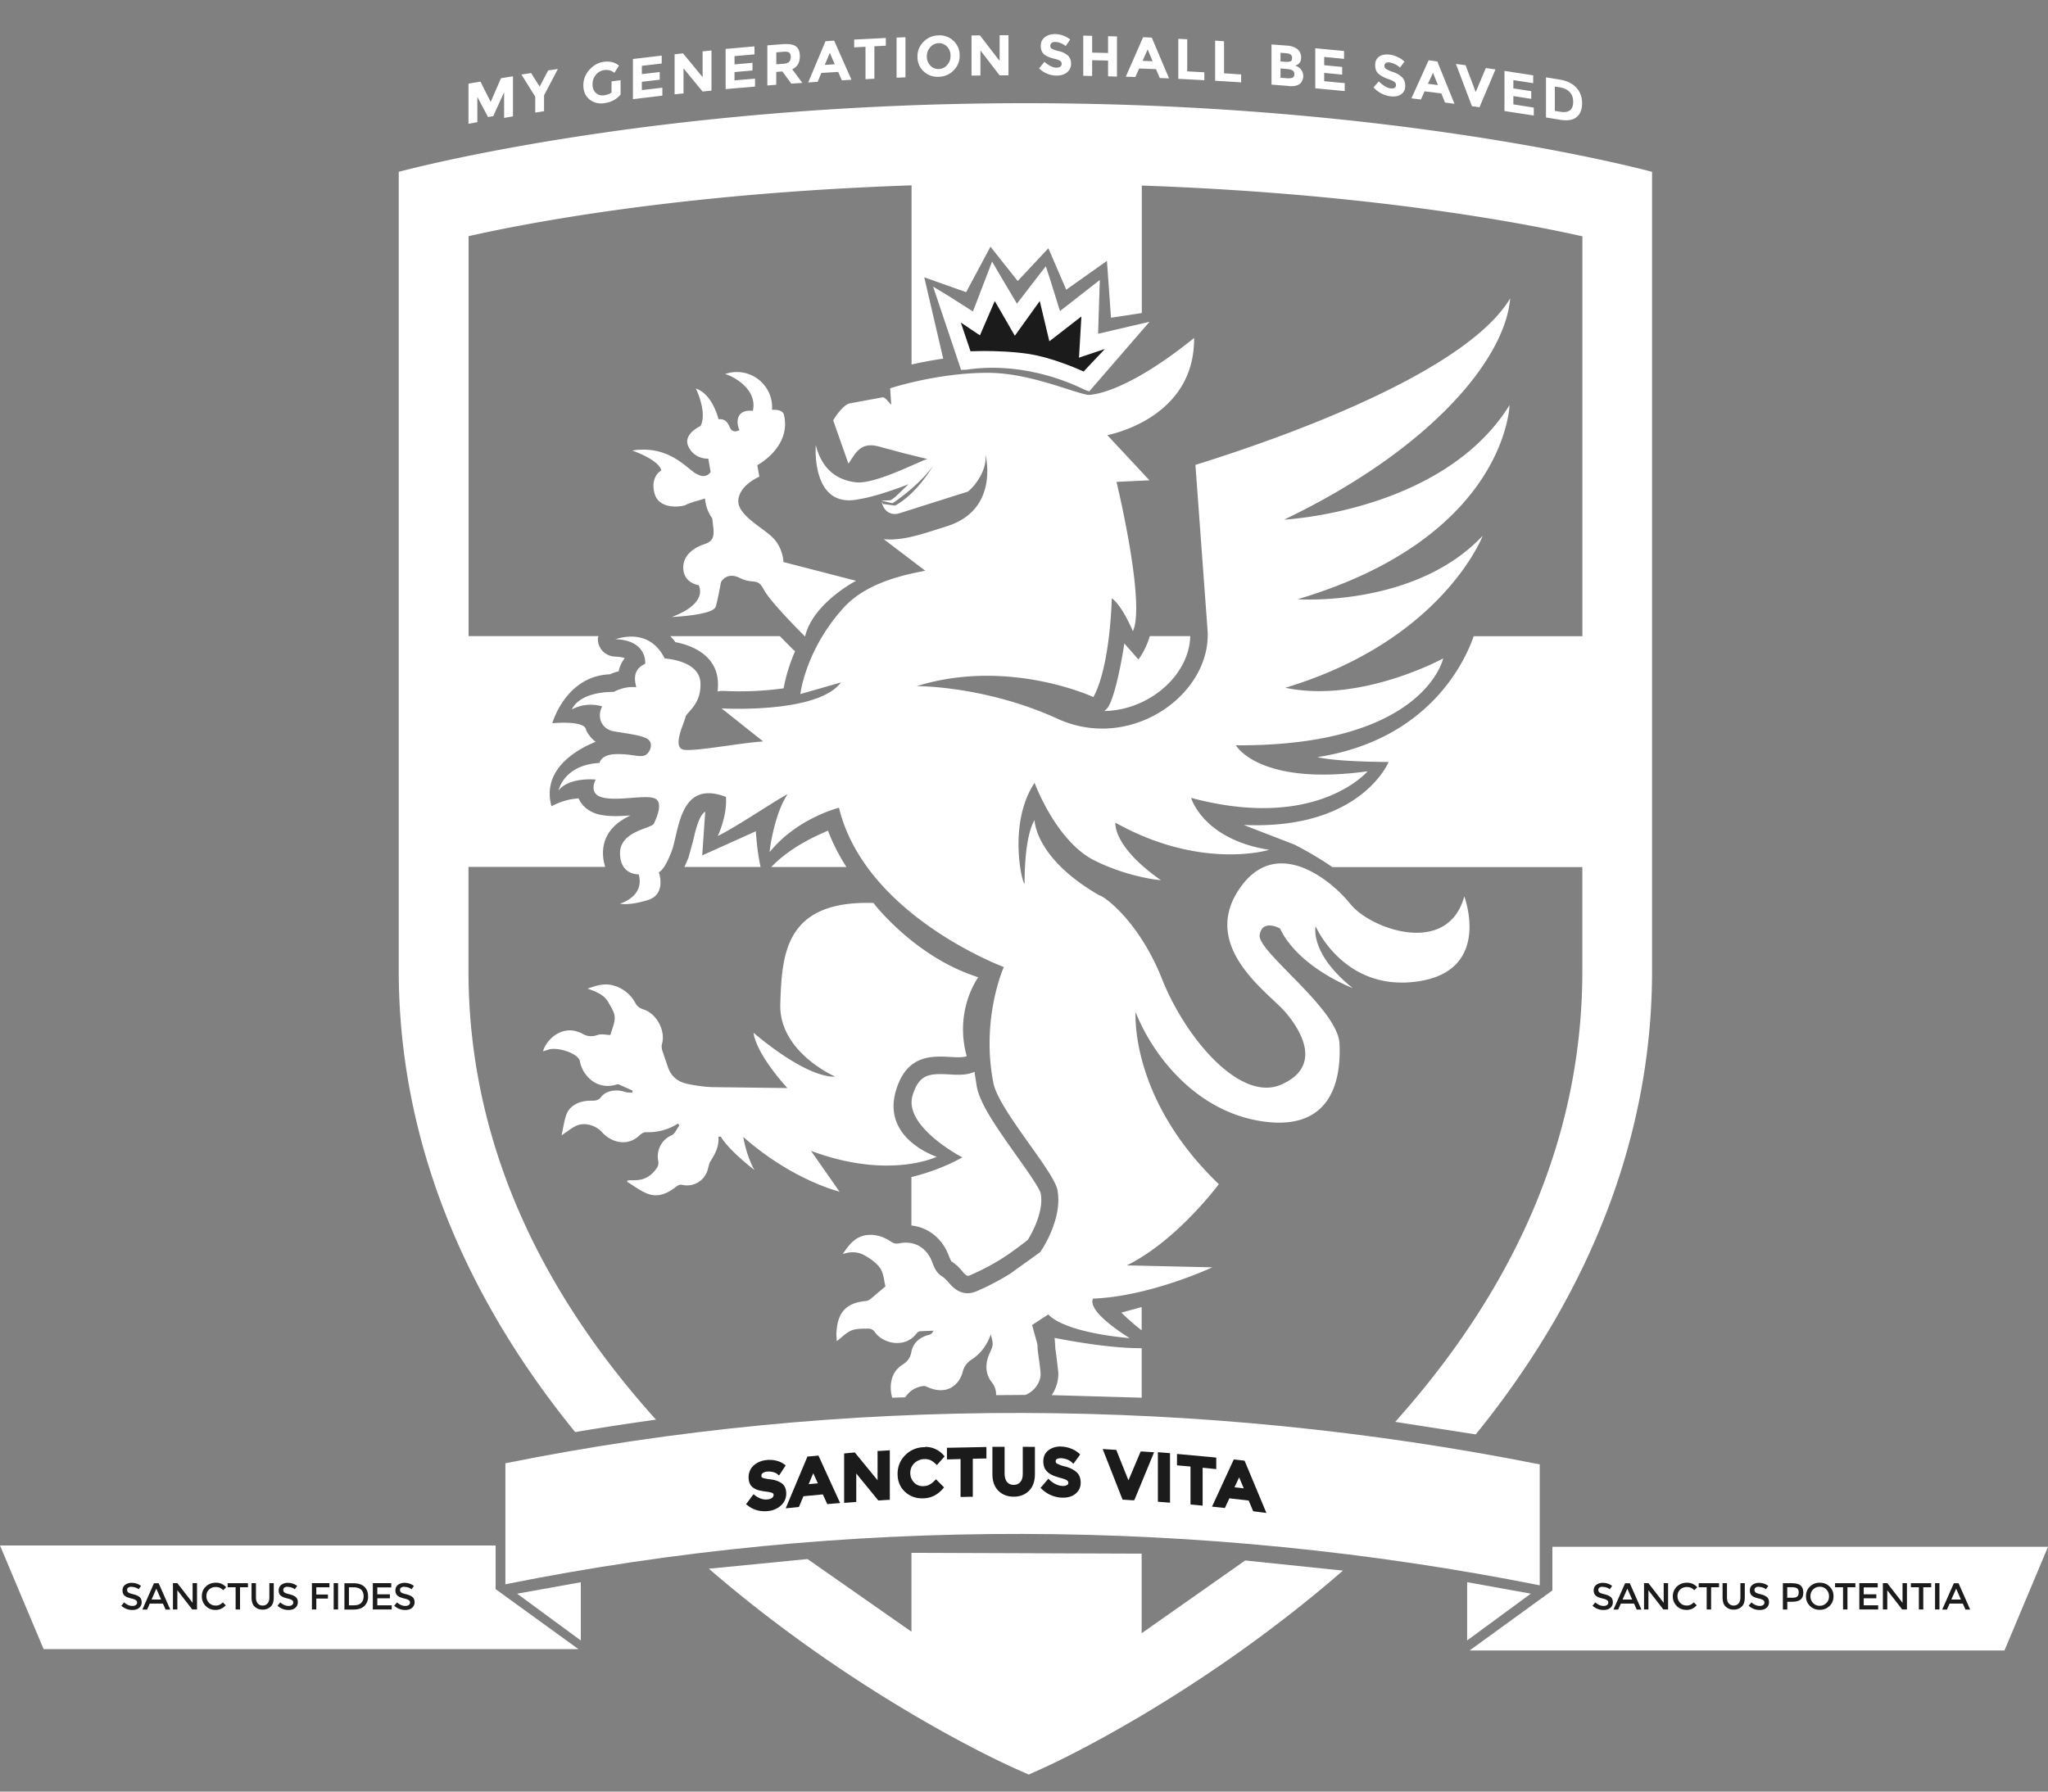
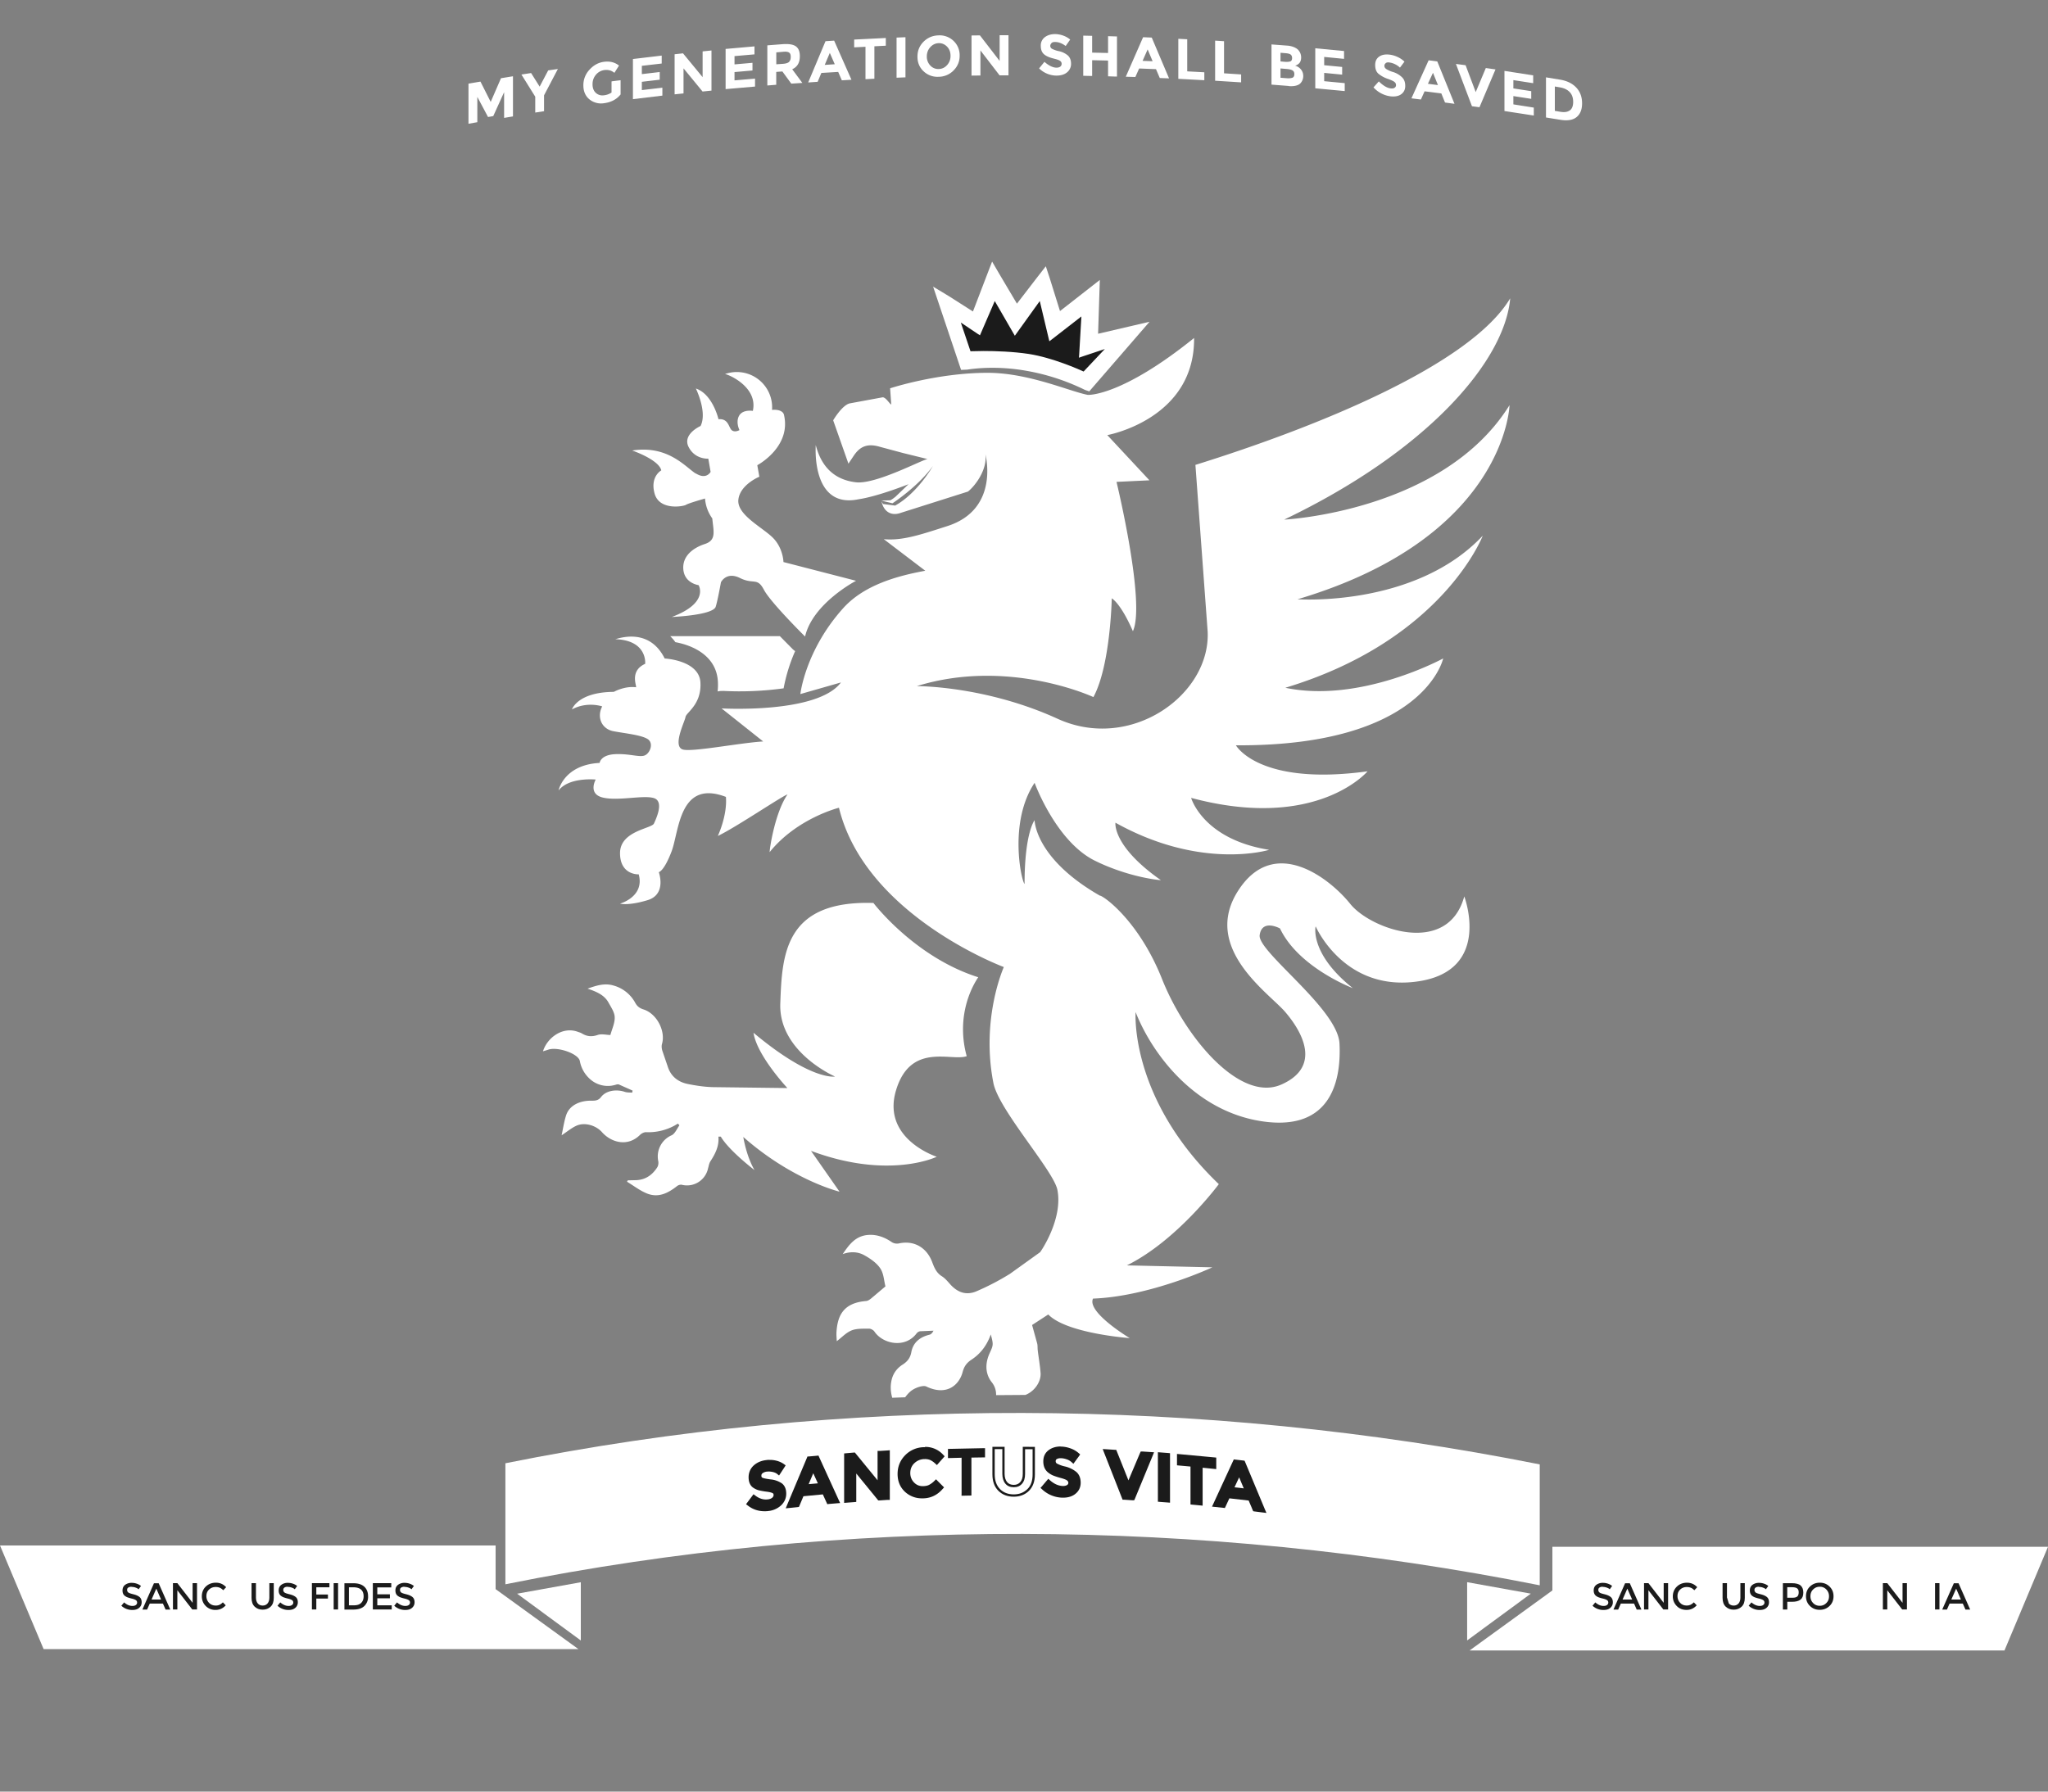
<svg xmlns="http://www.w3.org/2000/svg" xmlns:xlink="http://www.w3.org/1999/xlink" width="40" height="35" fill="black" style="background-color: #1C2228;">
  <rect width="100%" height="100%" fill="#808080" stroke="none" />
  <path d="M30.32 31.071v-.853H40l-.85 2.025H28.703l1.616-1.172zm-.421.062l-1.244-.224v1.138l1.244-.914z" fill="#fff" />
  <g fill="#1b1b1b">
    <path d="M31.301 30.998c-.025 0-.045.005-.061.016s-.023.025-.023.047.009.036.023.049.05.023.102.036.092.031.119.054.04.058.04.101-.016.081-.05.11-.077.041-.133.041a.31.31 0 0 1-.214-.083l.054-.065c.052.045.106.069.162.069.027 0 .05-.005.067-.018s.025-.027.025-.047-.007-.036-.023-.047-.041-.022-.079-.031-.067-.018-.086-.025-.038-.018-.052-.029c-.03-.024-.045-.058-.045-.106s.018-.085.052-.11a.21.21 0 0 1 .128-.038c.032 0 .065.005.097.016s.059.025.083.045l-.047.065c-.014-.015-.036-.025-.061-.034s-.052-.013-.077-.013l.002-.004z" />
    <path d="M31.657 31.327l-.052.117h-.092l.227-.514h.092l.227.514h-.092l-.052-.117h-.257zm.221-.079l-.094-.213-.093.213h.187z" />
    <use xlink:href="#B" />
    <path d="M32.938 31.366c.03 0 .056-.005.077-.014s.043-.025.068-.049l.056.058c-.054.059-.12.09-.198.09s-.142-.025-.192-.076-.077-.114-.077-.189.027-.141.079-.191.119-.076.198-.076.146.029.2.088l-.056.059c-.025-.023-.047-.04-.07-.049s-.047-.014-.077-.014c-.052 0-.095.016-.131.05s-.052.076-.052.128.018.096.052.132.077.052.124.052z" />
    <use xlink:href="#C" />
-     <path d="M33.766 31.325c.023.027.056.041.095.041s.072-.014.095-.041.036-.065.036-.112v-.285h.086v.288c0 .074-.02.132-.061.171s-.094.059-.156.059-.115-.02-.156-.059-.061-.097-.061-.171v-.288h.086v.285c0 .047.011.085.034.112h.002z" />
+     <path d="M33.766 31.325c.023.027.056.041.095.041s.072-.014.095-.041.036-.065.036-.112v-.285h.086v.288c0 .074-.02.132-.061.171s-.094.059-.156.059-.115-.02-.156-.059-.061-.097-.061-.171v-.288h.086v.285h.002z" />
    <path d="M34.351 30.998c-.025 0-.045.005-.061.016s-.023.025-.023.047.009.036.023.049.05.023.102.036.092.031.119.054.04.058.04.101-.016.081-.05.11-.077.041-.133.041a.31.31 0 0 1-.214-.083l.054-.065c.052.045.106.069.162.069.029 0 .05-.005.067-.018s.025-.027.025-.047-.007-.036-.023-.047-.041-.022-.079-.031-.067-.018-.086-.025-.038-.018-.052-.029c-.03-.024-.045-.058-.045-.106s.018-.085.052-.11a.21.21 0 0 1 .128-.038c.032 0 .065.005.097.016s.059.025.083.045l-.047.065c-.014-.015-.036-.025-.061-.034s-.052-.013-.077-.013l.002-.004z" />
    <path d="M35.167 30.973c.036.031.054.076.054.139s-.018.108-.054.137-.092.043-.167.043h-.092v.151h-.086v-.514h.176c.077 0 .135.014.171.045l-.002-.002zm-.061.213c.018-.018.025-.045.025-.081s-.011-.061-.032-.076-.056-.022-.104-.022h-.088v.206h.101c.049 0 .081-.009.097-.027h.002z" />
    <path d="M35.734 31.373c-.052.05-.115.076-.192.076s-.14-.025-.192-.076-.077-.114-.077-.189.025-.139.077-.189.115-.076.192-.076.14.025.192.076.077.114.077.189-.025.139-.077.189zm-.063-.321a.17.17 0 0 0-.129-.054c-.052 0-.094.018-.13.054s-.052.079-.052.132.018.096.052.132a.17.17 0 0 0 .13.054c.052 0 .093-.018.129-.054s.052-.079.052-.132-.018-.096-.052-.132z" />
    <use xlink:href="#C" x="2.663" />
-     <path d="M36.674 30.93v.081h-.273v.135h.246v.078h-.246v.137h.282v.081h-.368v-.514h.359v.002z" />
    <use xlink:href="#B" x="4.665" />
    <use xlink:href="#C" x="4.144" />
    <path d="M37.794 30.928h.086v.514h-.086v-.514zm.284.399l-.052.117h-.092l.227-.514h.092l.227.514h-.092l-.052-.117h-.257zm.221-.079l-.093-.213-.094.213h.187z" />
  </g>
  <g fill="#fff">
    <path d="M9.68 31.045v-.853H0l.852 2.025h10.446L9.68 31.045zm1.664 1.002V30.91l-1.244.224 1.244.914zm-1.5-30.242l-.21.463-.102.018-.209-.393v.494l-.173.031v-.784l.234-.04.2.397.201-.463.234-.038v.784l-.173.029v-.494l-.002-.004zm.784.367l-.174.027v-.31l-.27-.433.189-.029.167.265.167-.317.189-.027-.27.514v.31h.002zm1.319-.583l.174-.022v.278c-.077.096-.185.153-.322.171a.36.36 0 0 1-.288-.076c-.078-.065-.117-.157-.117-.272a.44.44 0 0 1 .119-.306c.08-.088.174-.141.286-.155s.209.009.291.074l-.09.142c-.034-.027-.066-.043-.097-.05s-.061-.009-.095-.005a.26.26 0 0 0-.167.09c-.045.052-.068.114-.068.188s.022.13.065.169a.19.19 0 0 0 .155.047.33.33 0 0 0 .151-.054v-.215l.004-.004z" />
    <path d="M12.924 1.086v.155l-.388.045v.162l.349-.041v.15l-.349.041v.162l.401-.047v.155l-.575.069v-.784l.563-.067zm.798-.082l.174-.018v.784l-.174.018-.372-.453v.49l-.174.018V1.06l.164-.018.383.465v-.505.002zm1.014-.097v.155l-.39.034v.162l.351-.031v.15l-.351.031v.162l.401-.034v.155l-.575.05V.956l.565-.05v.002zm.886.192c0 .126-.05.209-.149.254l.198.267-.216.014-.174-.238-.12.009v.251l-.174.014V.886l.297-.023c.122-.009.209.005.261.043s.077.101.077.193h.002zm-.21.108c.022-.022.032-.052.032-.096s-.011-.07-.034-.085-.061-.02-.117-.014l-.131.011v.233l.128-.009c.059-.004.101-.018.122-.038v-.002zm1.031.364l-.072-.166-.329.02-.072.173-.185.013.338-.806.169-.011.338.764-.185.011-.002.002zm-.236-.537l-.099.234.196-.013-.097-.222zm.871-.129v.633l-.174.009V.914l-.221.011V.773l.618-.031v.151l-.221.011h-.002zm.433-.171l.174-.007v.784l-.174.007V.734zm1.113.643a.41.41 0 0 1-.293.123.39.39 0 0 1-.293-.108c-.079-.074-.119-.169-.119-.285s.04-.213.119-.292.176-.121.293-.124a.39.39 0 0 1 .293.108.38.38 0 0 1 .119.287.39.39 0 0 1-.119.29v.002zm-.059-.287c0-.07-.021-.13-.066-.177s-.101-.072-.165-.07-.12.029-.165.079-.067.112-.067.18a.25.25 0 0 0 .067.177.21.21 0 0 0 .165.069c.064-.001.12-.027.165-.078a.26.26 0 0 0 .066-.18zm.958-.402h.174v.784h-.174l-.374-.487v.49l-.174.002V.693l.164-.002.385.499V.686.688zm1.015.155c-.016.014-.025.032-.025.054s.011.041.03.054a.5.5 0 0 0 .142.049.4.4 0 0 1 .173.085c.04.038.061.09.061.16a.21.21 0 0 1-.079.169c-.052.043-.122.063-.209.063a.49.49 0 0 1-.336-.141l.104-.128c.085.074.162.112.234.114.032 0 .057-.007.075-.02s.027-.032.027-.056-.009-.041-.029-.056-.058-.029-.115-.043c-.092-.022-.158-.05-.2-.087s-.063-.09-.063-.164a.2.2 0 0 1 .081-.171c.054-.04.12-.059.2-.059a.48.48 0 0 1 .156.029.44.44 0 0 1 .137.078l-.088.126c-.068-.052-.138-.079-.21-.079-.029 0-.052.007-.068.02l.002.004z" />
    <path d="M21.642.707l.174.005v.784c-.057 0-.117-.004-.174-.005v-.308l-.311-.007v.308a5.63 5.63 0 0 1-.174-.004V.696l.174.004v.328l.311.007V.707zm1.01.817l-.074-.173-.329-.013-.074.166-.187-.005.338-.772.169.007.338.797-.187-.007h.005zm-.237-.559l-.099.224.196.007-.097-.231zm.599.576V.758l.174.009v.627l.334.018v.155l-.509-.027zm.719.037V.794l.174.011v.627l.334.022v.155l-.509-.032v.002zm1.443.102l-.342-.027V.868l.304.023a.42.42 0 0 1 .137.031c.038.017.067.036.086.059.036.043.052.09.052.141 0 .061-.02.105-.059.132-.012.009-.023.014-.029.018l-.029.011a.22.22 0 0 1 .115.076c.029.036.043.078.043.128s-.018.101-.056.141-.119.063-.227.054l.004-.002zm-.167-.48l.083.007c.049.004.085 0 .108-.007s.036-.031.036-.065-.011-.058-.032-.072-.057-.022-.11-.025l-.084-.007V1.2zm0 .319l.12.009a.29.29 0 0 0 .113-.009c.025-.011.038-.034.038-.07s-.012-.061-.04-.076-.068-.023-.128-.027l-.102-.009v.18l-.002.002z" />
    <path d="M26.251.995v.155l-.388-.038v.162l.351.034v.15l-.351-.034v.162l.401.038v.155l-.575-.054V.943l.563.054V.995zm.813.24c-.016.013-.025.029-.025.052s.011.041.031.058a.52.52 0 0 0 .142.063.44.44 0 0 1 .173.103c.042.042.061.097.061.168s-.027.124-.079.162-.122.05-.207.041a.54.54 0 0 1-.334-.175l.104-.117c.085.083.162.13.234.137.032.004.057 0 .075-.013s.027-.029.027-.052-.009-.043-.029-.06-.058-.034-.115-.056a.59.59 0 0 1-.2-.106c-.044-.039-.063-.096-.063-.171s.027-.128.079-.164.12-.047.2-.038a.51.51 0 0 1 .156.045.48.48 0 0 1 .137.092l-.088.117a.38.38 0 0 0-.21-.101c-.029-.004-.052 0-.068.013v.002z" />
    <path d="M28.223 2.003l-.072-.178-.327-.041-.072.16-.185-.023.336-.743.169.022.336.828-.185-.025v.002zm-.235-.581l-.099.215.196.025-.097-.24zm.834.378l.198-.471.189.027-.313.739-.147-.02-.313-.826.189.025.198.526h0zm1.123-.33v.155l-.387-.06v.162l.349.054v.15l-.349-.054v.162l.399.063v.155l-.573-.088v-.784l.561.087V1.47zm.844.243c.074.081.111.182.111.305s-.036.211-.108.27-.181.076-.331.05l-.266-.043v-.784l.275.045c.138.023.244.076.318.157zm-.128.444c.043-.032.065-.088.065-.166s-.021-.141-.065-.189-.108-.081-.196-.096l-.097-.016v.476l.11.018c.079.013.14.004.183-.029v.002zm-16.546 11.34a6.29 6.29 0 0 0 1.19-.05 3.33 3.33 0 0 1 .225-.727.39.39 0 0 1-.05-.041l-.248-.251h-2.141c.034.036.07.072.099.117.356.065.802.274.831.766a1.17 1.17 0 0 1-.005.197c.032-.007.065-.011.097-.009l.004-.002zm-.525-4.245c-.205-.13-.543-.559-1.242-.451 0 0 .518.177.568.388 0 0-.223.119-.131.453s.559.254.613.22.372-.123.372-.123a.76.76 0 0 0 .142.389c.022.247.086.424-.144.499s-.448.236-.421.503.297.301.297.301.216.346-.523.622c0 0 .773-.031.854-.191.034-.088.106-.487.106-.487s.104-.216.372-.083.336-.02.467.229.804.914.804.914c.151-.651.996-1.089.996-1.089l-1.418-.366s-.005-.269-.203-.471-.708-.449-.678-.745.41-.451.41-.451l-.04-.225s.671-.355.52-.988c-.018-.069-.113-.105-.232-.092a.69.69 0 0 0-.92-.7c.04-.005.651.24.545.719 0 0-.196-.034-.268.094s.007.281.007.281-.086.052-.149.004-.061-.234-.261-.216c0 0-.112-.49-.442-.6 0 0 .228.46.092.732 0 0-.36.159-.234.409s.385.229.385.229l.045.258s-.081.16-.286.032h-.002zm.432 12.953h.056c.165.278.658.653.658.653-.128-.222-.191-.49-.219-.647.963.849 1.88 1.069 1.88 1.069l-.557-.797c1.526.57 2.456.115 2.456.115s-1.08-.346-.796-1.296 1.084-.561 1.381-.669c-.176-.64-.002-1.199.225-1.542-1.244-.393-2.047-1.451-2.047-1.451-1.74-.054-1.785 1.015-1.819 1.965s1.07 1.426 1.07 1.426-.464.09-1.593-.855c.066.445.662 1.08.662 1.08l-1.454-.018c-.164-.004-.329-.029-.489-.061-.198-.04-.336-.153-.396-.346l-.104-.305c-.013-.042-.018-.09-.007-.13.075-.251-.099-.593-.36-.676-.081-.025-.128-.065-.164-.133a.69.69 0 0 0-.415-.332c-.173-.054-.331-.007-.514.059.183.061.331.128.41.274.05.09.117.188.12.283.004.117-.054.234-.084.348-.077 0-.173-.027-.25 0-.117.04-.21.029-.309-.031-.025-.016-.058-.023-.086-.034-.298-.103-.593.126-.672.384l.101-.031c.158-.058.509.047.6.178.013.018.02.041.023.063a.62.62 0 0 0 .182.321.52.52 0 0 0 .512.123c.022-.007.049-.013.067-.005l.266.119c-.004.013-.005.027-.009.04-.049-.005-.099 0-.144-.016-.169-.056-.365-.025-.462.099-.054.072-.113.074-.192.074-.203-.004-.424.077-.492.285-.041.126-.059.258-.088.391.104-.069.187-.139.282-.184.165-.079.388-.011.507.123.174.197.496.296.741.054.029-.029.081-.056.12-.054a1.07 1.07 0 0 0 .554-.128l.068-.04.029.034c-.049.067-.083.157-.149.193a.45.45 0 0 0-.264.508c.007.038 0 .088-.021.121-.092.142-.221.24-.406.249l-.169.004c-.005.009-.011.018-.014.027.129.078.25.173.388.229.226.092.417-.009.591-.146a.13.13 0 0 1 .085-.025.42.42 0 0 0 .518-.319c.014-.047.02-.099.047-.139.095-.148.173-.297.155-.487l-.002.006z" />
    <path d="M25.699 18.102s.557 1.285 2.003 1.069.897-1.659.897-1.659c-.322 1.181-1.83.642-2.227.146s-1.49-1.361-2.195-.249.602 1.987.92 2.355.737 1.066-.07 1.423-1.875-.914-2.33-2.059-1.149-1.632-1.217-1.632c-1.273-.73-1.273-1.473-1.273-1.473s-.196.242-.196 1.246c-.063-.056-.316-1.21.196-1.976 0 0 .417 1.147 1.179 1.522l.094.045.081.036c.62.265 1.113.299 1.113.299-.955-.669-.888-1.123-.888-1.123 1.683.939 3.002.53 3.002.53-1.296-.206-1.524-1.015-1.524-1.015 2.457.658 3.446-.519 3.446-.519-2.127.292-2.571-.508-2.571-.508 3.685.022 4.048-1.697 4.048-1.697s-1.614.882-3.083.573c3.076-.927 3.856-2.971 3.856-2.971-1.32 1.405-3.617 1.242-3.617 1.242 4.072-1.21 4.14-3.792 4.14-3.792-1.296 2.084-4.402 2.236-4.402 2.236 2.797-1.338 4.309-3.096 4.415-4.323-.778 1.302-3.773 2.513-6.148 3.254l.239 3.256c.057 1.242-1.508 2.353-2.93 1.704s-2.752-.638-2.752-.638c1.798-.557 3.451.214 3.451.214.334-.62.358-1.929.358-1.929s.171.087.413.642c.253-.552-.32-2.917-.32-2.917l.643-.031-.823-.883s1.71-.308 1.695-1.897c-1.404 1.132-2.055 1.114-2.078 1.111-.356-.069-1.151-.429-1.95-.431-.994 0-1.909.303-1.909.303l.022.316c-.011.002-.059-.061-.084-.088s-.061-.056-.086-.052l-.644.119c-.151.04-.32.33-.32.33l.298.847.099-.148c.131-.2.282-.251.52-.18l.451.121.475.117c-.102.011-1.01.498-1.397.454s-.669-.267-.786-.727c0 0-.099 1.255.838 1.058.385-.058.974-.294.974-.294l-.255.245c-.031.025-.063.049-.099.069l-.178.007.218.052s.502-.326.791-.73c0 0-.3.532-.739.775l-.236-.031-.029-.049c.041.197.187.288.369.224l1.319-.418c.162-.132.379-.445.34-.728 0 0 .289 1.075-.748 1.404-.503.161-.87.289-1.237.254l.811.617c-.552.101-1.197.279-1.604.732-.742.826-.836 1.677-.836 1.677l.793-.227c-.46.617-2.332.507-2.332.507l.813.646c-.446.025-1.413.216-1.576.155-.196-.072.045-.543.059-.633s.316-.243.291-.676-.698-.467-.698-.467c-.316-.633-.938-.375-.967-.377.636.02.586.481.586.481-.316.142-.155.447-.18.458-.221-.029-.432.09-.432.09-.712.005-.818.343-.818.343.297-.162.591-.059.591-.059a.41.41 0 0 0-.032.079c-.052.188.05.37.257.407.236.043.527.072.656.148s.059.267-.04.319-.297-.033-.586-.02-.306.171-.306.171c-.703.038-.802.539-.802.539.205-.267.726-.214.726-.214s-.16.281.14.352.782-.052.992.009.05.4.005.499-.662.142-.662.577.365.415.365.415c.12.438-.365.572-.365.572s.155.047.536-.067.221-.548.221-.548.101-.014.25-.406.146-1.414 1.061-1.064c.03.366-.158.763-.158.763.354-.168 1.257-.782 1.361-.811-.239.344-.347 1.033-.349 1.127.536-.665 1.354-.867 1.354-.867.512 2.106 3.22 3.112 3.22 3.112s-.453 1.004-.203 2.268c.104.523 1.176 1.711 1.249 2.084.113.575-.329 1.212-.338 1.219l-.588.422a4.91 4.91 0 0 1-.654.341c-.201.085-.369.023-.512-.135-.05-.056-.099-.117-.162-.157-.112-.07-.151-.171-.194-.285-.104-.27-.341-.42-.638-.36a.19.19 0 0 1-.16-.031c-.131-.088-.28-.144-.444-.133-.252.016-.379.191-.503.375.147-.054.297-.049.424.023.117.065.239.15.309.254s.072.242.102.353l-.266.225c-.032.027-.072.058-.111.061-.433.036-.556.269-.579.599-.005.069.004.137.005.186.099-.074.183-.168.291-.211.101-.04.225-.032.34-.034.034 0 .084.027.104.056.162.243.599.337.825.036a.11.11 0 0 1 .068-.041l.261-.011c-.018.038-.045.07-.077.078-.192.047-.322.155-.356.343-.02.108-.074.18-.167.24-.129.081-.203.197-.226.344-.018.106-.007.205.02.305l.253-.009c.031-.042.063-.081.106-.117.083-.07.243-.124.306-.094.401.193.644-.032.71-.281.029-.11.077-.178.169-.24.183-.119.306-.285.381-.496.054.198.05.209-.02.362-.09.195-.094.398.036.568a.38.38 0 0 1 .088.256l.572-.004c.18-.07.307-.258.297-.425-.011-.15-.038-.299-.056-.449-.005-.045 0-.09-.011-.133l-.099-.359.316-.206c.359.373 1.591.462 1.591.462s-.843-.505-.717-.772c1.113-.041 2.331-.611 2.331-.611l-1.67-.038c.983-.485 1.796-1.587 1.796-1.587-1.751-1.677-1.625-3.361-1.625-3.361.318.81 1.159 1.954 2.502 2.138s1.514-.842 1.48-1.524-1.604-1.794-1.559-2.118.397-.13.397-.13c.363.766 1.422 1.166 1.422 1.166-.841-.669-.728-1.199-.728-1.199l.002-.002z" />
    <path d="M16.615 8.22s.004-.122.147-.189l.054.065s-.164.014-.201.124zm1.512-.071c-.262.014-.39-.177-.39-.177-.022.056.11.245.255.31-.111.02-.291-.198-.349-.314 0 0 .04.404.444.398 0 0-.352.142-.514-.384l.068-.014c.065-.016.854-.13.854-.13s-.081.285-.372.312l.004-.002z" />
-     <path d="M17.577 7.915c-.092-.095-.115-.266-.115-.266a.53.53 0 0 0 .146.2l.956-.097-.987.164zm4.722 19.393v-.97c-.712.005-1.701-.202-1.701-.202l.013.175v.023l.02.144.038.321a.74.74 0 0 1-.128.456l1.758.05v.002zm-.001 4.598v-1.554l-4.496-.016v1.54l-2.03-1.419-1.927.189c2.945 2.544 5.848 3.844 5.97 3.898l.277.123.277-.124c.12-.054 2.963-1.341 5.86-3.86l-1.909-.198-2.021 1.421-.002.002zm-8.524-16.049c-.119.063-.191.368-.237.57l-.092.332-.077.178h1.487c-.07-.305-.092-.698-.092-.698l-1.048.472.059-.856v.002zm2.4.369c-.217.096-.721.308-1.111.712h1.469c-.142-.222-.266-.458-.36-.712h.002zm3.852-14.21c-7.343 0-12.238 1.341-12.238 1.341v15.605c0 3.168 1.181 6.233 3.446 9.015a52.23 52.23 0 0 1 1.578-.243C10.38 25.03 9.15 22.089 9.15 18.963v-2.028h2.67c-.023-.078-.043-.162-.043-.269 0-.418.304-.626.539-.736-.199.014-.419.027-.613-.018-.257-.061-.363-.224-.403-.316-.056.009-.252.009-.529.155-.237-.865.818-1.235.863-1.26a.61.61 0 0 1-.187-.229c-.012-.198-.66-.133-.66-.133s.259-.923 1.125-.956c.043-.02.103-.042.171-.059.022-.106.066-.189.119-.256-.056-.022-.135-.029-.191-.031-.194-.009-.34-.166-.333-.353 0-.016.007-.031.009-.047H9.152V4.614c1.129-.256 4.144-.84 8.652-.993v3.5a8.1 8.1 0 0 1 .618-.115l-.37-1.588.818.29.475-.889.532.671.599-.64.349.81.795-.564.079 1.111.602-.092v-2.49c4.474.157 7.476.737 8.605.992v7.812h-2.123c-.162.469-.857 2.021-3.052 2.362.394.095 1.39.095 1.39.095s-.541 1.331-2.828 1.23c.063.027.985.382.985.382a6.73 6.73 0 0 1 .746.442h4.881v2.028c0 3.141-1.228 6.094-3.655 8.809l1.573.245c2.263-2.791 3.444-5.872 3.444-9.054V3.357s-4.895-1.341-12.238-1.341h-.002zm2.209 10.868l-.275-.314s-.133.901-.3 1.213a.32.32 0 0 1-.093.108c.345-.007.688-.114.99-.319.424-.287.681-.719.69-1.145h-.789c-.052.169-.126.325-.223.456zm-3.239 8.069c-.144.054-.297.045-.458.036-.381-.02-.586-.011-.714.411-.183.611.971 1.21.971 1.21s-.415.247-.994.384v.947c.325.036.597.245.728.584.031.079.045.11.059.121.093.059.16.133.212.195l.02.023c.066.074.086.065.126.049a4.57 4.57 0 0 0 .608-.317c.153-.096.3-.205.455-.323l.063-.049c.095-.148.32-.573.254-.912-.029-.114-.304-.498-.484-.752-.419-.59-.699-1.001-.764-1.331l-.045-.292c-.011.005-.023.013-.034.016h-.002zm2.908 4.691a3.86 3.86 0 0 0 .394.344v-.454l-.394.108v.002z" />
    <path d="M20.652 6.231l-.011-.038-.225-.732-.023-.07-.045.059-.494.642-.406-.685-.052-.09-.029.078-.318.831a10.32 10.32 0 0 0-.564-.366l-.092-.056.448 1.331h.03c.135-.023.593-.085 1.192.02a4.35 4.35 0 0 1 1.165.377l.025.011.955-1.103-.849.198.03-.975-.733.572-.004-.002z" />
    <path d="M21.278 7.647l-.058-.02c-.011-.002-.023-.009-.038-.014a4.24 4.24 0 0 0-1.14-.37c-.584-.103-1.03-.041-1.152-.022l-.119.005-.546-1.626.302.182.476.303.277-.723.097-.252.147.252.338.57.408-.53.156-.2.076.231.201.644.778-.608-.034 1.051 1.005-.234-1.176 1.358v.004zm-1.896-.642c.194 0 .43.014.694.059.547.096.965.276 1.151.366l.728-.842-.694.162.029-.901-.687.535-.049-.168-.194-.636-.435.566-.079.106-.07-.114-.367-.617-.28.734-.041.11-.095-.069a8.05 8.05 0 0 0-.44-.288l.345 1.028c.088-.013.257-.032.482-.032h.004z" />
  </g>
  <path d="M21.581 6.816l-.417.442c-.09-.041-.602-.27-1.068-.343-.309-.047-.651-.058-.886-.058l-.255.005-.189-.561.334.224.04.025.289-.669.392.678.487-.678.187.786.054-.041.572-.444-.043.739-.005.067.063-.022.444-.148.002-.004z" fill="#1b1b1b" />
  <path d="M30.073 30.191v-1.583c-6.621-1.318-13.587-1.354-20.202-.022v2.364c6.617-1.332 13.583-1.298 20.202.02v-.779z" fill="#fff" />
  <g fill="#1b1b1b">
    <use xlink:href="#D" />
    <path d="M2.925 31.327l-.052.117h-.092l.226-.514h.092l.227.514h-.092l-.052-.117h-.257zm.221-.079l-.093-.213-.093.213h.187z" />
    <use xlink:href="#B" x="-28.732" />
    <path d="M4.208 31.366c.031 0 .056-.005.077-.014s.043-.025.068-.049l.056.058c-.054.059-.12.09-.198.09a.26.26 0 0 1-.192-.076c-.05-.05-.077-.114-.077-.189s.025-.141.077-.191.119-.076.198-.076.146.029.2.088l-.056.059c-.025-.023-.047-.04-.07-.049s-.047-.014-.077-.014c-.052 0-.095.016-.131.05s-.052.076-.052.128.018.096.052.132a.17.17 0 0 0 .124.052h.002z" />
-     <path d="M4.688 31.008v.434h-.086v-.434h-.156v-.079h.397v.079h-.156.002z" />
    <path d="M5.035 31.325c.023.027.056.041.095.041s.072-.014.095-.041.036-.065.036-.112v-.285h.086v.288c0 .074-.02.132-.061.171s-.093.059-.156.059-.115-.02-.156-.059-.061-.097-.061-.171v-.288h.086v.285c0 .047.013.085.036.112z" />
    <path d="M5.619 30.998c-.025 0-.047.005-.063.016s-.023.025-.023.047.007.036.023.049.05.023.102.036.092.031.119.054.04.058.04.101-.016.081-.05.11-.077.041-.133.041a.31.31 0 0 1-.214-.083l.054-.065c.052.045.106.069.162.069.027 0 .05-.005.067-.018s.025-.027.025-.047-.007-.036-.023-.047-.041-.022-.079-.031a.79.79 0 0 1-.086-.025c-.02-.007-.036-.018-.052-.029-.031-.024-.045-.058-.045-.106s.018-.085.052-.11a.21.21 0 0 1 .128-.038c.032 0 .065.005.097.016a.27.27 0 0 1 .084.045l-.047.065c-.014-.015-.036-.025-.061-.034s-.052-.013-.077-.013l.002-.004z" />
    <path d="M6.178 31.009v.141h.227v.079h-.227v.213h-.086v-.514h.342v.081h-.255zm.339-.081h.086v.514h-.086v-.514z" />
    <path d="M7.115 30.997c.049.045.074.108.074.188a.25.25 0 0 1-.072.189c-.049.047-.12.07-.219.07h-.171v-.514h.176c.092 0 .162.022.212.067zm-.013.189c0-.117-.067-.177-.201-.177h-.086v.352h.095c.063 0 .11-.014.142-.045s.05-.074.05-.132v.002z" />
    <path d="M7.642 30.93v.081h-.273v.135h.246v.078h-.246v.137h.282v.081h-.369v-.514h.36v.002z" />
    <use xlink:href="#D" x="5.33" />
    <path d="M14.925 29.495a.49.49 0 0 1-.309-.106l-.018-.014.119-.159.018.013c.072.052.146.079.219.079l.038-.002c.043-.005.077-.018.101-.038s.034-.041.034-.069-.009-.043-.029-.056a.34.34 0 0 0-.126-.032 1.09 1.09 0 0 1-.149-.025c-.036-.009-.068-.024-.095-.043-.057-.036-.086-.101-.086-.189s.032-.16.095-.216a.41.41 0 0 1 .23-.097l.061-.004a.46.46 0 0 1 .111.013c.058.013.108.034.151.065l.018.013-.104.159-.02-.014c-.023-.018-.056-.032-.095-.041a.43.43 0 0 0-.083-.009l-.041.002a.2.2 0 0 0-.094.034c-.021.016-.032.038-.032.067s.009.045.029.058a.54.54 0 0 0 .167.038c.093.013.164.036.212.072s.077.101.077.184a.28.28 0 0 1-.093.213.4.4 0 0 1-.239.103c-.023.004-.047.004-.068.004l.002.002z" />
    <path d="M15.027 28.56a.44.44 0 0 1 .108.013.38.38 0 0 1 .142.061l-.079.121c-.025-.02-.061-.036-.104-.045-.029-.007-.058-.011-.086-.011l-.043.002c-.043.005-.077.018-.106.04s-.041.049-.041.085.014.061.041.076.086.029.174.04.156.034.201.069.068.09.068.166-.029.142-.086.197-.133.086-.226.097l-.066.004a.48.48 0 0 1-.297-.101l.092-.123c.075.056.153.085.234.085l.041-.002c.047-.005.085-.02.113-.043s.041-.052.041-.086-.013-.06-.04-.074-.072-.027-.135-.036-.113-.016-.146-.025-.063-.022-.088-.04c-.052-.033-.077-.09-.077-.171s.029-.148.088-.198.131-.081.218-.092l.059-.004m0-.045a.35.35 0 0 0-.063.004c-.095.011-.176.045-.241.103s-.102.139-.102.233.032.168.099.209a.34.34 0 0 0 .101.045 1.39 1.39 0 0 0 .153.027c.075.009.106.023.117.029s.018.014.018.036-.009.036-.025.052c-.022.018-.05.029-.088.034-.013 0-.023.002-.036.002-.07 0-.139-.025-.207-.076l-.036-.027-.027.036-.092.123-.027.036.036.027c.095.074.205.11.324.11.023 0 .047 0 .072-.004a.43.43 0 0 0 .252-.11c.066-.063.101-.139.101-.229s-.029-.159-.086-.202a.47.47 0 0 0-.223-.077c-.11-.015-.146-.027-.158-.034s-.018-.014-.018-.038.007-.036.023-.049a.18.18 0 0 1 .083-.031l.038-.002c.025 0 .05.004.077.009.038.009.066.022.086.038l.038.031.027-.041.079-.121.023-.036-.034-.025c-.045-.032-.099-.056-.158-.069-.038-.009-.077-.013-.117-.013h-.007z" />
    <path d="M15.786 28.476l.187-.018.404.887-.205.018-.088-.191-.408.038-.088.207-.208.022.404-.963h.002zm-.029.543l.248-.023-.124-.271-.124.294z" />
    <path d="M15.958 28.481l.385.844-.158.013-.088-.191-.437.041-.088.209-.156.016.385-.916.158-.014m-.237.563l.318-.031-.158-.346-.158.377m.264-.611l-.032.004-.158.014h-.027l-.011.027-.385.916-.029.07.075-.007.156-.016.027-.004.011-.025.077-.184.379-.036.074.162.013.029.032-.004.156-.013.063-.005-.027-.058-.385-.844-.013-.029.002.002zm-.194.559l.09-.213.09.197-.18.016zm.711-.583l.18-.014.007.009.467.572v-.613l.192-.011v.921l-.192.011-.462-.566v.599l-.192.014v-.921z" />
    <path d="M17.33 28.379v.876l-.16.009-.496-.606v.64l-.147.011v-.876l.147-.011.509.62v-.655l.148-.009zm.045-.047l-.047.004-.147.009h-.041v.573l-.428-.523-.014-.018h-.023l-.147.013-.041.004v.966l.049-.004.147-.011.041-.004v-.555l.415.508.014.018h.023l.16-.011h.043v-.97h-.004z" />
    <path d="M18.015 29.252c-.128 0-.236-.04-.32-.121-.092-.085-.138-.197-.138-.334s.047-.254.14-.348a.5.5 0 0 1 .352-.151h.021a.44.44 0 0 1 .334.146l.014.014-.122.139-.016-.016c-.04-.036-.077-.061-.111-.076s-.065-.018-.104-.018c-.099.004-.169.034-.225.09s-.084.124-.084.207.027.15.083.202.113.074.183.074a.3.3 0 0 0 .135-.029c.034-.018.072-.045.11-.083l.016-.016.126.124-.014.016c-.097.11-.216.17-.354.175h-.025v.004z" />
    <path d="M18.071 28.319a.42.42 0 0 1 .318.139l-.093.106a.36.36 0 0 0-.119-.079.31.31 0 0 0-.113-.02c-.106.004-.182.036-.241.096s-.09.135-.09.224.03.162.09.218.122.081.199.081c.063-.002.108-.013.144-.031s.075-.047.115-.087l.095.096c-.094.106-.205.16-.338.166h-.025c-.122 0-.223-.038-.306-.114-.088-.081-.131-.186-.131-.317s.045-.242.133-.334.201-.141.336-.146h.022m0-.045h-.023a.52.52 0 0 0-.367.159c-.097.099-.146.222-.146.364s.049.261.146.35a.48.48 0 0 0 .336.126h.027c.144-.005.27-.067.37-.182l.029-.032-.031-.031-.022-.022-.074-.074-.03-.031-.032.031a.41.41 0 0 1-.104.078c-.031.016-.068.023-.113.025h-.011c-.065 0-.12-.022-.167-.069s-.076-.11-.076-.186.025-.141.077-.191.115-.079.192-.083h.016a.26.26 0 0 1 .097.016c.032.013.067.036.104.07l.034.031.03-.034.094-.106.027-.031-.029-.031a.47.47 0 0 0-.352-.153l-.003.005z" />
    <path d="M18.781 29.196v-.718l-.266.007v-.18h.022l.679-.014h.023v.18l-.266.004v.741l-.191.004-.004-.023h.002z" />
-     <path d="M19.217 28.312v.135l-.266.004v.741l-.147.004v-.741l-.266.007v-.135l.68-.013m.045-.045h-.045l-.68.014h-.043v.227h.047l.219-.007v.741h.047l.147-.004H19v-.743l.221-.004h.045v-.225h-.004zm.537.948a.39.39 0 0 1-.282-.108.41.41 0 0 1-.111-.307v-.514h.192v.507c0 .074.018.133.054.177s.085.063.146.063.11-.02.146-.061.054-.101.054-.175v-.508h.192v.516a.41.41 0 0 1-.111.306c-.072.07-.167.106-.28.106h-.002l.004-.002z" />
    <path d="M19.577 28.308v.485c0 .079.02.144.059.191s.094.07.164.07.122-.023.162-.069.059-.11.059-.189v-.485h.147v.492c0 .126-.034.224-.104.29s-.156.101-.264.101-.2-.034-.268-.103-.104-.164-.104-.29v-.492h.147m.045-.045h-.045-.147-.045v.537c0 .139.04.247.117.323s.178.115.298.115.221-.038.298-.114.117-.184.117-.323v-.536h-.045l-.147-.002h-.045v.045.485c0 .069-.016.123-.049.16s-.074.054-.128.054-.099-.018-.129-.054-.049-.092-.049-.16v-.53l-.002-.002z" />
    <path d="M20.756 29.235c-.142-.004-.27-.056-.379-.157l-.016-.014.122-.144.018.014c.085.076.173.114.261.117.047 0 .077-.007.099-.023s.032-.036.032-.061-.009-.047-.03-.063-.067-.036-.128-.052l-.149-.047a.38.38 0 0 1-.095-.056c-.058-.045-.086-.112-.086-.2s.032-.157.097-.204c.059-.043.133-.065.218-.065a.5.5 0 0 1 .187.034c.057.022.108.051.149.087l.016.015-.106.146-.018-.018c-.023-.022-.058-.042-.097-.056a.38.38 0 0 0-.124-.025c-.041 0-.07.007-.092.02s-.031.032-.031.06.011.049.032.063.081.038.169.063a.52.52 0 0 1 .212.103c.05.045.075.11.075.193s-.032.151-.095.2c-.058.047-.133.07-.225.07h-.016v.002z" />
    <path d="M20.722 28.304a.54.54 0 0 1 .18.032.41.41 0 0 1 .142.083l-.079.108a.31.31 0 0 0-.106-.061.45.45 0 0 0-.131-.027c-.049 0-.081.007-.106.024s-.041.043-.041.079.014.063.041.083.086.041.176.065a.52.52 0 0 1 .203.097c.045.041.068.099.068.177s-.029.137-.086.184-.124.065-.212.065c-.153-.004-.275-.054-.381-.15l.094-.11c.088.079.18.119.275.123.052 0 .086-.009.113-.027s.041-.047.041-.081-.013-.061-.04-.081a.44.44 0 0 0-.137-.056l-.147-.047a.33.33 0 0 1-.088-.052c-.052-.04-.077-.101-.077-.182s.029-.142.088-.186.124-.061.205-.061m0-.045c-.09 0-.169.023-.232.069-.072.052-.108.126-.108.222s.032.168.095.218a.42.42 0 0 0 .099.059 1.44 1.44 0 0 0 .153.049c.072.02.106.036.12.049s.022.025.022.043-.007.032-.023.043-.045.02-.079.02c-.092-.002-.174-.04-.255-.11l-.034-.031-.031.036-.093.11-.029.032.032.029a.6.6 0 0 0 .394.162h.016c.097 0 .178-.025.239-.074.068-.054.104-.128.104-.218s-.029-.161-.083-.209a.55.55 0 0 0-.221-.108.6.6 0 0 1-.162-.059c-.016-.011-.022-.025-.022-.045s.009-.034.02-.04c.018-.011.043-.018.074-.018.045 0 .084.009.124.023a.27.27 0 0 1 .09.052l.038.034.03-.041.079-.108.023-.034-.031-.027a.48.48 0 0 0-.156-.09.58.58 0 0 0-.181-.036h-.014l.002-.002zm1.224 1.019l-.37-.941.214.011.255.633.254-.604.212.016-.369.896-.196-.011z" />
    <path d="M21.605 28.359l.165.009.27.671.27-.638.165.011-.352.853-.165-.009-.352-.896zm-.067-.049l.025.065.352.896.011.027h.029l.165.011h.032l.013-.027.352-.853.023-.058-.063-.004-.165-.011h-.032l-.013.027-.227.537-.228-.57-.011-.027h-.029l-.165-.011-.07-.004zm1.103 1.01l-.002-.022v-.902l.192.014v.923l-.191-.014z" />
    <path d="M22.66 28.42l.147.011v.876l-.147-.011v-.876zm-.045-.049v.966l.041.004.147.011.049.004v-.049-.876-.042l-.041-.004-.147-.011-.049-.004zm.658 1.002v-.741l-.264-.024v-.18h.025l.678.065h.02v.182l-.264-.027v.741l-.192-.018-.002.002z" />
    <path d="M23.03 28.451l.678.063v.135l-.264-.027v.741l-.147-.014v-.741l-.264-.023v-.135m-.045-.049v.225l.041.004.223.02v.741l.041.004.147.014.049.005v-.741l.216.022.05.005v-.225l-.04-.004-.678-.063-.049-.004-.002-.004zm1.503 1.104l-.088-.209-.406-.047-.088.189-.189-.02v-.031l.39-.849.187.022.404.972-.208-.027h-.002zm-.167-.402l-.124-.297-.124.269.248.029z" />
    <path d="M24.125 28.561l.156.018.383.923-.156-.02-.086-.209-.437-.05-.088.189-.156-.016.385-.835zm.237.568l-.158-.38-.158.343.316.036m-.264-.617l-.014.029-.385.835-.027.058.063.007.156.016.032.004.014-.029.074-.16.377.043.049.115.029.07.011.024.025.004.156.02.077.009-.031-.072-.385-.923-.011-.025-.027-.004-.156-.018-.032-.004.004.002zm.014.543l.09-.193.09.215-.178-.02-.002-.002z" />
  </g>
  <defs>
    <path id="B" d="M32.494 30.928h.086v.514h-.093l-.291-.375v.375h-.086v-.514h.086l.298.384v-.384z" />
-     <path id="C" d="M33.42 31.008v.434h-.086v-.434h-.156v-.079h.397v.079h-.155z" />
    <path id="D" d="M2.569 30.998c-.025 0-.045.005-.063.016s-.023.025-.023.047.007.036.023.049.05.023.102.036.092.031.119.054.04.058.04.101-.016.081-.05.11-.077.041-.133.041a.31.31 0 0 1-.214-.083l.054-.065c.052.045.106.069.162.069.027 0 .05-.005.067-.018s.025-.027.025-.047-.007-.036-.023-.047-.041-.022-.079-.031a.79.79 0 0 1-.086-.025c-.02-.007-.036-.018-.052-.029-.031-.024-.045-.058-.045-.106s.018-.085.052-.11a.21.21 0 0 1 .128-.038c.032 0 .065.005.097.016a.27.27 0 0 1 .084.045l-.047.065c-.014-.015-.036-.025-.061-.034s-.052-.013-.077-.013l.002-.004z" />
  </defs>
</svg>